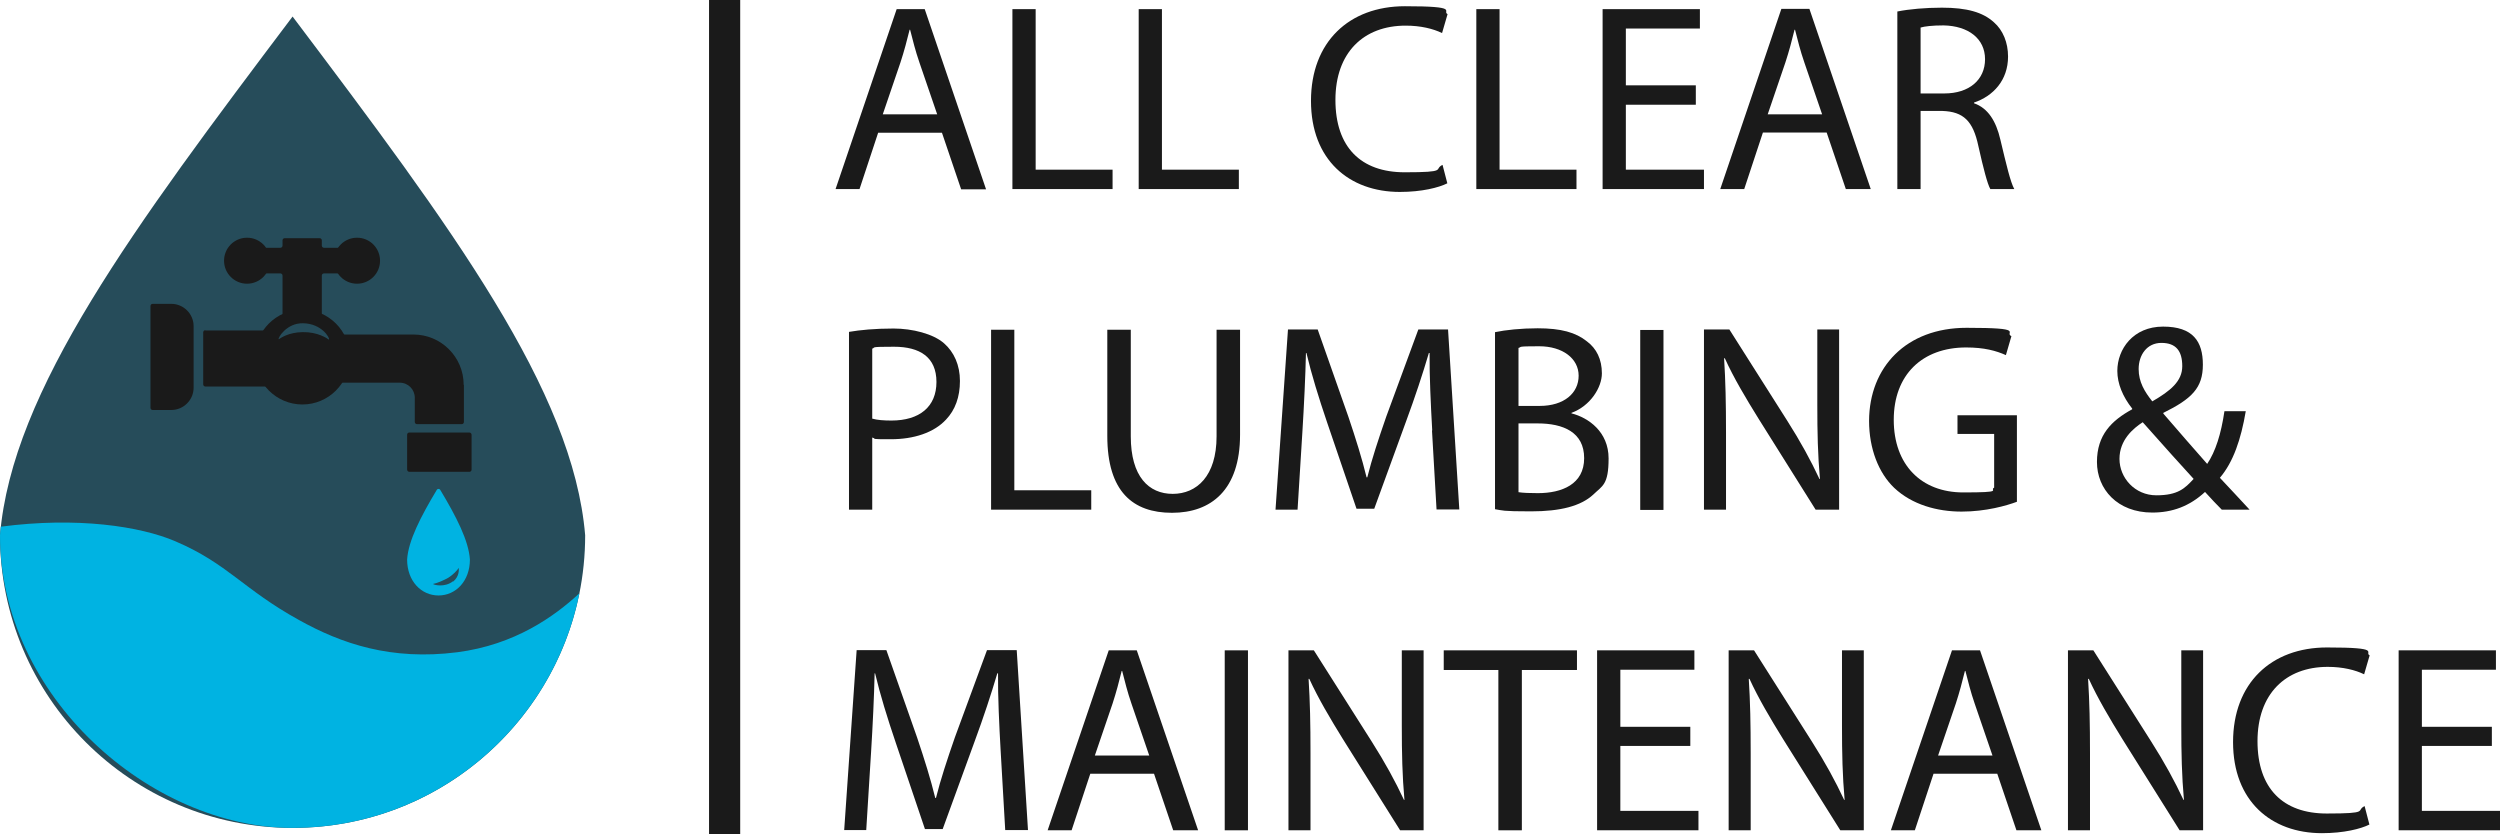
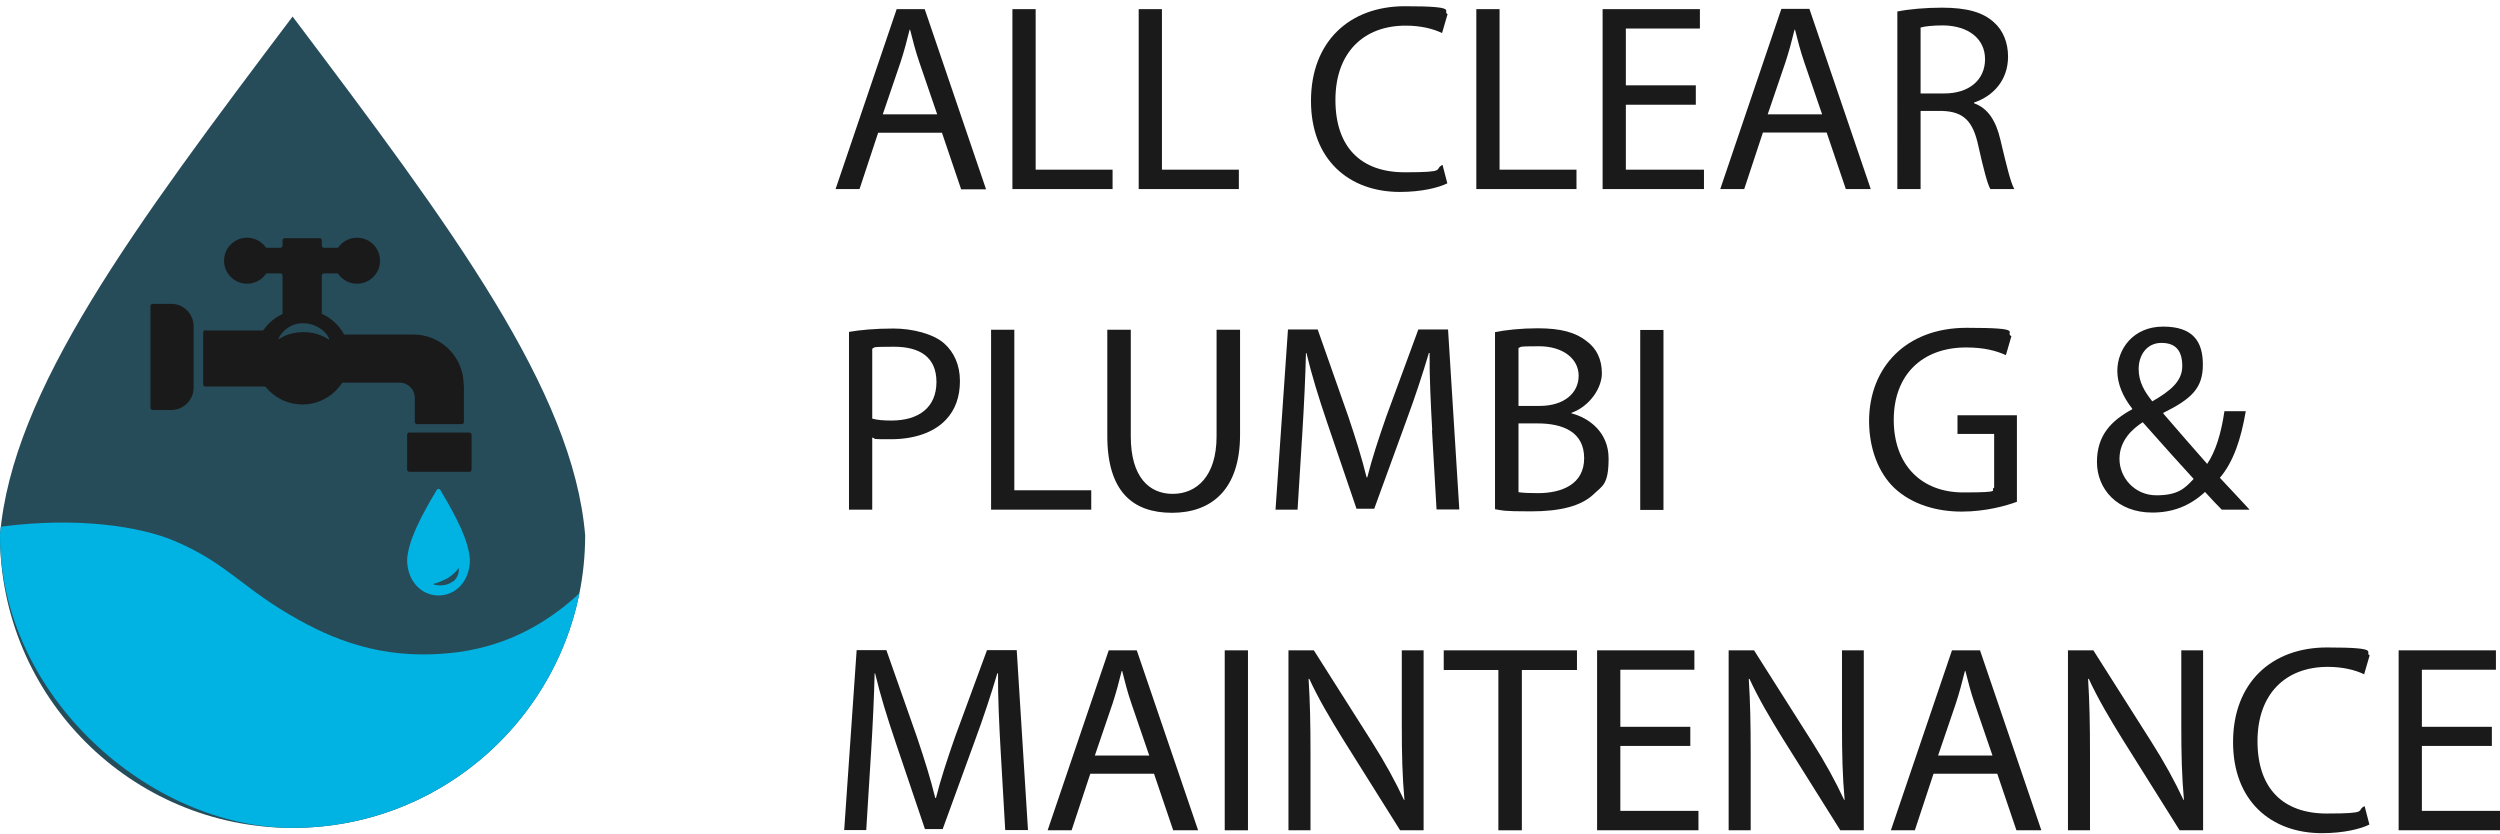
<svg xmlns="http://www.w3.org/2000/svg" version="1.1" viewBox="0 0 1043.3 348.1">
  <defs>
    <style>
      .cls-1 {
        fill: #00b3e2;
      }

      .cls-2 {
        fill: #264c5a;
      }

      .cls-3 {
        fill: #1a1a1a;
      }
    </style>
  </defs>
  <g>
    <g id="Layer_2">
      <g id="logo">
        <g id="logomark">
          <path class="cls-2" d="M244.2,223.4c0,67.4-54.7,122.1-122.1,122.1S0,290.8,0,223.4C5,163,55.7,95,122.1,6.9c66.5,88.2,117.1,156.1,122.1,216.5Z" />
          <path class="cls-1" d="M241.8,247.6c-11.2,55.8-60.6,97.9-119.7,97.9S0,290.8,0,223.4c.1-1.2.2-2.4.3-3.6,31.8-4.2,58.2-.2,72.9,6.1,21.8,9.3,28.3,20,51.5,32.8,17.9,10,38.6,17,66.1,13.5,24-3.1,40.5-14.9,51-24.6h0Z" />
          <path class="cls-1" d="M183.7,204.4c-.3-.5-1.1-.5-1.4,0-6.8,11.3-11.9,21.3-12.4,29.1,0,9,5.9,15,13.1,15s13.1-6,13.1-15c-.5-7.8-5.6-17.8-12.4-29.1h0ZM189,242.6c-3.3,2.6-7.8,1.6-8.3,1.1,2-.4,4.6-1.6,6.4-2.6,1.9-1.2,3.8-3.1,4.3-4.1.2.8.2,3.7-2.3,5.7h0Z" />
          <g>
            <rect class="cls-3" x="169.9" y="180.5" width="26.9" height="16.4" rx=".9" ry=".9" />
            <path class="cls-3" d="M193.6,160.6v15.5c0,.5-.4.9-.9.9h-18.7c-.5,0-.9-.4-.9-.9v-10.1c0-3.5-2.8-6.3-6.3-6.3h-24.1v-20.1h29.8c11.6,0,21,9.4,21,21h0Z" />
            <path class="cls-3" d="M85.7,137.9h26.4v23.4h-26.4c-.5,0-.9-.4-.9-.9v-21.7c0-.5.4-.9.9-.9Z" />
            <path class="cls-3" d="M126.2,129.2c-10.9,0-19.8,8.9-19.8,19.8s8.9,19.8,19.8,19.8,19.8-8.9,19.8-19.8-8.9-19.8-19.8-19.8ZM137.2,141.7c-.7-.5-4.6-3.2-10.9-3.1-6,.1-9.2,2.5-10,3-.4-.6,3.3-6.8,10.1-6.7,7.9.1,11.3,6.2,10.9,6.8h0Z" />
            <path class="cls-3" d="M63.7,126.8h7.8c5.1,0,9.3,4.2,9.3,9.3v25.7c0,5.1-4.2,9.3-9.3,9.3h-7.8c-.5,0-.9-.4-.9-.9v-42.5c0-.5.4-.9.9-.9Z" />
            <path class="cls-3" d="M141.7,103.4v10.7h-6.5c-.5,0-.9.4-.9.9v16.9h-16.4v-16.9c0-.5-.4-.9-.9-.9h-6.1v-10.7h6.1c.5,0,.9-.4.9-.9v-2.2c0-.5.4-.9.9-.9h14.6c.5,0,.9.4.9.9v2.2c0,.5.4.9.9.9,0,0,6.5,0,6.5,0Z" />
            <circle class="cls-3" cx="103.1" cy="108.8" r="9.6" />
            <circle class="cls-3" cx="149" cy="108.8" r="9.6" />
          </g>
        </g>
-         <rect class="cls-3" x="295.9" width="13" height="348.1" />
        <g id="text">
          <path class="cls-3" d="M366.5,55.3l-7.8,23.6h-10L374.2,3.8h11.7l25.6,75.2h-10.4l-8-23.6h-26.7ZM391.1,47.7l-7.4-21.6c-1.7-4.9-2.8-9.4-3.9-13.7h-.2c-1.1,4.5-2.3,9-3.8,13.6l-7.4,21.7h22.6,0Z" />
          <path class="cls-3" d="M422.5,3.8h9.7v67h32.1v8.1h-41.8V3.8Z" />
          <path class="cls-3" d="M475.2,3.8h9.7v67h32.1v8.1h-41.8V3.8Z" />
          <path class="cls-3" d="M604,76.5c-3.6,1.8-10.7,3.6-19.8,3.6-21.2,0-37.1-13.4-37.1-38s15.9-39.5,39.2-39.5,15.3,2,17.8,3.3l-2.3,7.9c-3.7-1.8-8.9-3.1-15.2-3.1-17.6,0-29.3,11.3-29.3,31s10.6,30.2,28.9,30.2,11.9-1.2,15.8-3.1l2,7.7h0Z" />
          <path class="cls-3" d="M616.1,3.8h9.7v67h32.1v8.1h-41.8V3.8Z" />
          <path class="cls-3" d="M707.7,43.7h-29.2v27.1h32.6v8.1h-42.3V3.8h40.6v8.1h-30.9v23.7h29.2v8h0Z" />
          <path class="cls-3" d="M735.7,55.3l-7.8,23.6h-10l25.5-75.2h11.7l25.6,75.2h-10.4l-8-23.6h-26.7,0ZM760.4,47.7l-7.4-21.6c-1.7-4.9-2.8-9.4-3.9-13.7h-.2c-1.1,4.5-2.3,9-3.8,13.6l-7.4,21.7h22.6,0Z" />
          <path class="cls-3" d="M791.8,4.8c4.9-1,11.9-1.6,18.6-1.6,10.4,0,17.1,1.9,21.7,6.1,3.8,3.3,5.9,8.5,5.9,14.3,0,9.9-6.2,16.5-14.2,19.2v.3c5.8,2,9.2,7.4,11,15.2,2.5,10.5,4.2,17.7,5.8,20.6h-10c-1.2-2.1-2.9-8.6-5-18-2.2-10.4-6.2-14.3-15-14.6h-9.1v32.6h-9.7V4.8h0ZM801.5,39h9.9c10.4,0,17-5.7,17-14.3s-7-13.9-17.3-14.1c-4.7,0-8,.4-9.6.9v27.4h0Z" />
          <path class="cls-3" d="M354.3,138.5c4.7-.8,10.8-1.4,18.6-1.4s16.6,2.2,21.1,6.2c4.1,3.6,6.6,9,6.6,15.7s-2,12.1-5.8,16.1c-5.1,5.5-13.5,8.2-23,8.2s-5.6-.1-7.8-.7v30.1h-9.7v-74.3h0ZM364,174.7c2.1.6,4.8.8,8,.8,11.7,0,18.8-5.7,18.8-16.1s-7-14.7-17.7-14.7-7.5.3-9.1.8v29.2h0Z" />
          <path class="cls-3" d="M413.6,137.6h9.7v67h32.1v8.1h-41.8v-75.2h0Z" />
          <path class="cls-3" d="M471.9,137.6v44.5c0,16.8,7.5,24,17.5,24s18.3-7.4,18.3-24v-44.5h9.8v43.8c0,23.1-12.1,32.6-28.4,32.6s-27-8.8-27-32.1v-44.3h9.8Z" />
          <path class="cls-3" d="M597.7,179.7c-.6-10.5-1.2-23.1-1.1-32.4h-.3c-2.6,8.8-5.7,18.2-9.5,28.5l-13.3,36.5h-7.4l-12.2-35.8c-3.6-10.6-6.6-20.3-8.7-29.2h-.2c-.2,9.4-.8,22-1.5,33.2l-2,32.2h-9.2l5.2-75.2h12.4l12.8,36.4c3.1,9.2,5.7,17.5,7.6,25.3h.3c1.9-7.6,4.6-15.8,7.9-25.3l13.4-36.4h12.4l4.7,75.1h-9.5l-1.9-33h0Z" />
          <path class="cls-3" d="M624,138.6c4.2-.9,10.9-1.6,17.7-1.6,9.7,0,15.9,1.7,20.6,5.5,3.9,2.9,6.2,7.4,6.2,13.3s-4.8,13.6-12.7,16.5v.2c7.1,1.8,15.5,7.7,15.5,18.8s-2.6,11.4-6.4,15.1c-5.2,4.8-13.7,7-26,7s-11.8-.4-15-.9v-73.9h0ZM633.7,169.4h8.8c10.3,0,16.3-5.4,16.3-12.6s-6.7-12.3-16.5-12.3-7,.3-8.6.7v24.2h0ZM633.7,205.4c1.9.3,4.7.4,8.1.4,10,0,19.3-3.7,19.3-14.6s-8.8-14.5-19.4-14.5h-8v28.7h0Z" />
          <path class="cls-3" d="M694.2,137.6v75.2h-9.7v-75.1h9.7Z" />
-           <path class="cls-3" d="M711.1,212.7v-75.2h10.6l24.1,38c5.6,8.8,9.9,16.7,13.5,24.4h.2c-.9-10.1-1.1-19.3-1.1-31v-31.4h9.1v75.2h-9.8l-23.9-38.1c-5.2-8.4-10.3-16.9-14-25.1h-.3c.6,9.6.8,18.6.8,31.1v32.1h-9.1,0Z" />
          <path class="cls-3" d="M841.7,209.4c-4.3,1.6-12.9,4.1-23.1,4.1s-20.7-2.9-28.1-9.9c-6.5-6.2-10.5-16.3-10.5-28,.1-22.4,15.5-38.8,40.7-38.8s15.5,1.9,18.7,3.5l-2.3,7.9c-4-1.8-9-3.2-16.6-3.2-18.3,0-30.2,11.4-30.2,30.2s11.5,30.3,29,30.3,10.7-.9,12.9-2v-22.4h-15.3v-7.8h24.8v36.1h0Z" />
          <path class="cls-3" d="M927.2,212.7c-2.1-2.1-4.1-4.2-7-7.4-6.5,6-13.7,8.6-22,8.6-14.6,0-23.1-9.8-23.1-21.1s6.1-17.3,14.7-22v-.3c-3.9-4.9-6.2-10.4-6.2-15.7,0-9.1,6.6-18.5,19.1-18.5s16.6,6.2,16.6,15.9-4.6,14.2-16.5,20.1v.3c6.4,7.4,13.5,15.6,18.3,21,3.5-5.2,5.8-12.5,7.2-22h8.9c-2,11.8-5.2,21.2-10.8,27.8,4,4.2,7.9,8.5,12.4,13.3h-11.6ZM915.4,199.8c-4.5-4.9-12.8-14.1-21.2-23.6-4,2.6-9.7,7.4-9.7,15.3s6.4,15.2,15.4,15.2,11.9-2.9,15.5-6.8h0ZM892.5,154c0,5.4,2.5,9.5,5.7,13.5,7.6-4.4,12.5-8.4,12.5-14.7s-2.6-9.7-8.7-9.7-9.5,5.1-9.5,10.9Z" />
          <path class="cls-3" d="M417.6,313.5c-.6-10.5-1.2-23.1-1.1-32.5h-.3c-2.6,8.8-5.7,18.2-9.5,28.5l-13.3,36.5h-7.4l-12.1-35.8c-3.6-10.6-6.6-20.3-8.7-29.2h-.2c-.2,9.4-.8,22-1.5,33.2l-2,32.2h-9.2l5.2-75.1h12.4l12.8,36.4c3.1,9.2,5.7,17.5,7.6,25.3h.3c1.9-7.6,4.6-15.8,7.9-25.3l13.4-36.4h12.4l4.7,75.1h-9.5l-1.9-33Z" />
          <path class="cls-3" d="M455,322.9l-7.8,23.6h-10l25.5-75.1h11.7l25.6,75.1h-10.4l-8-23.6h-26.6ZM479.6,315.3l-7.4-21.6c-1.7-4.9-2.8-9.4-3.9-13.7h-.2c-1.1,4.5-2.3,9-3.8,13.6l-7.4,21.7h22.6,0Z" />
          <path class="cls-3" d="M520.8,271.4v75.1h-9.7v-75.1h9.7Z" />
          <path class="cls-3" d="M537.7,346.5v-75.1h10.6l24.1,38c5.6,8.8,9.9,16.7,13.5,24.4h.2c-.9-10.1-1.1-19.3-1.1-31v-31.4h9.1v75.1h-9.8l-23.9-38.1c-5.2-8.4-10.3-17-14-25.1h-.3c.6,9.6.8,18.6.8,31.1v32.1h-9.1Z" />
          <path class="cls-3" d="M625.4,279.6h-22.9v-8.2h55.6v8.2h-23v66.9h-9.8v-66.9h0Z" />
          <path class="cls-3" d="M705.4,311.3h-29.2v27.1h32.6v8.1h-42.3v-75.1h40.6v8.1h-30.9v23.8h29.2v8h0Z" />
          <path class="cls-3" d="M721.4,346.5v-75.1h10.6l24.1,38c5.6,8.8,9.9,16.7,13.5,24.4h.2c-.9-10.1-1.1-19.3-1.1-31v-31.4h9.1v75.1h-9.8l-23.9-38.1c-5.2-8.4-10.3-17-14-25.1h-.3c.6,9.6.8,18.6.8,31.1v32.1h-9.1,0Z" />
          <path class="cls-3" d="M806.9,322.9l-7.8,23.6h-10l25.5-75.1h11.7l25.6,75.1h-10.4l-8-23.6h-26.7,0ZM831.5,315.3l-7.4-21.6c-1.7-4.9-2.8-9.4-3.9-13.7h-.2c-1.1,4.5-2.3,9-3.8,13.6l-7.4,21.7h22.6,0Z" />
          <path class="cls-3" d="M863,346.5v-75.1h10.6l24.1,38c5.6,8.8,9.9,16.7,13.5,24.4h.2c-.9-10.1-1.1-19.3-1.1-31v-31.4h9.1v75.1h-9.8l-23.9-38.1c-5.2-8.4-10.3-17-14-25.1h-.3c.6,9.6.8,18.6.8,31.1v32.1h-9.1,0Z" />
          <path class="cls-3" d="M988.8,344.1c-3.6,1.8-10.7,3.6-19.8,3.6-21.2,0-37.1-13.4-37.1-38s15.9-39.5,39.2-39.5,15.3,2,17.8,3.3l-2.3,7.9c-3.7-1.8-8.9-3.1-15.2-3.1-17.6,0-29.3,11.3-29.3,31s10.6,30.2,28.9,30.2,11.9-1.2,15.8-3.1l2,7.7h0Z" />
          <path class="cls-3" d="M1039.9,311.3h-29.2v27.1h32.6v8.1h-42.3v-75.1h40.6v8.1h-30.9v23.8h29.2v8h0Z" />
        </g>
      </g>
    </g>
  </g>
</svg>